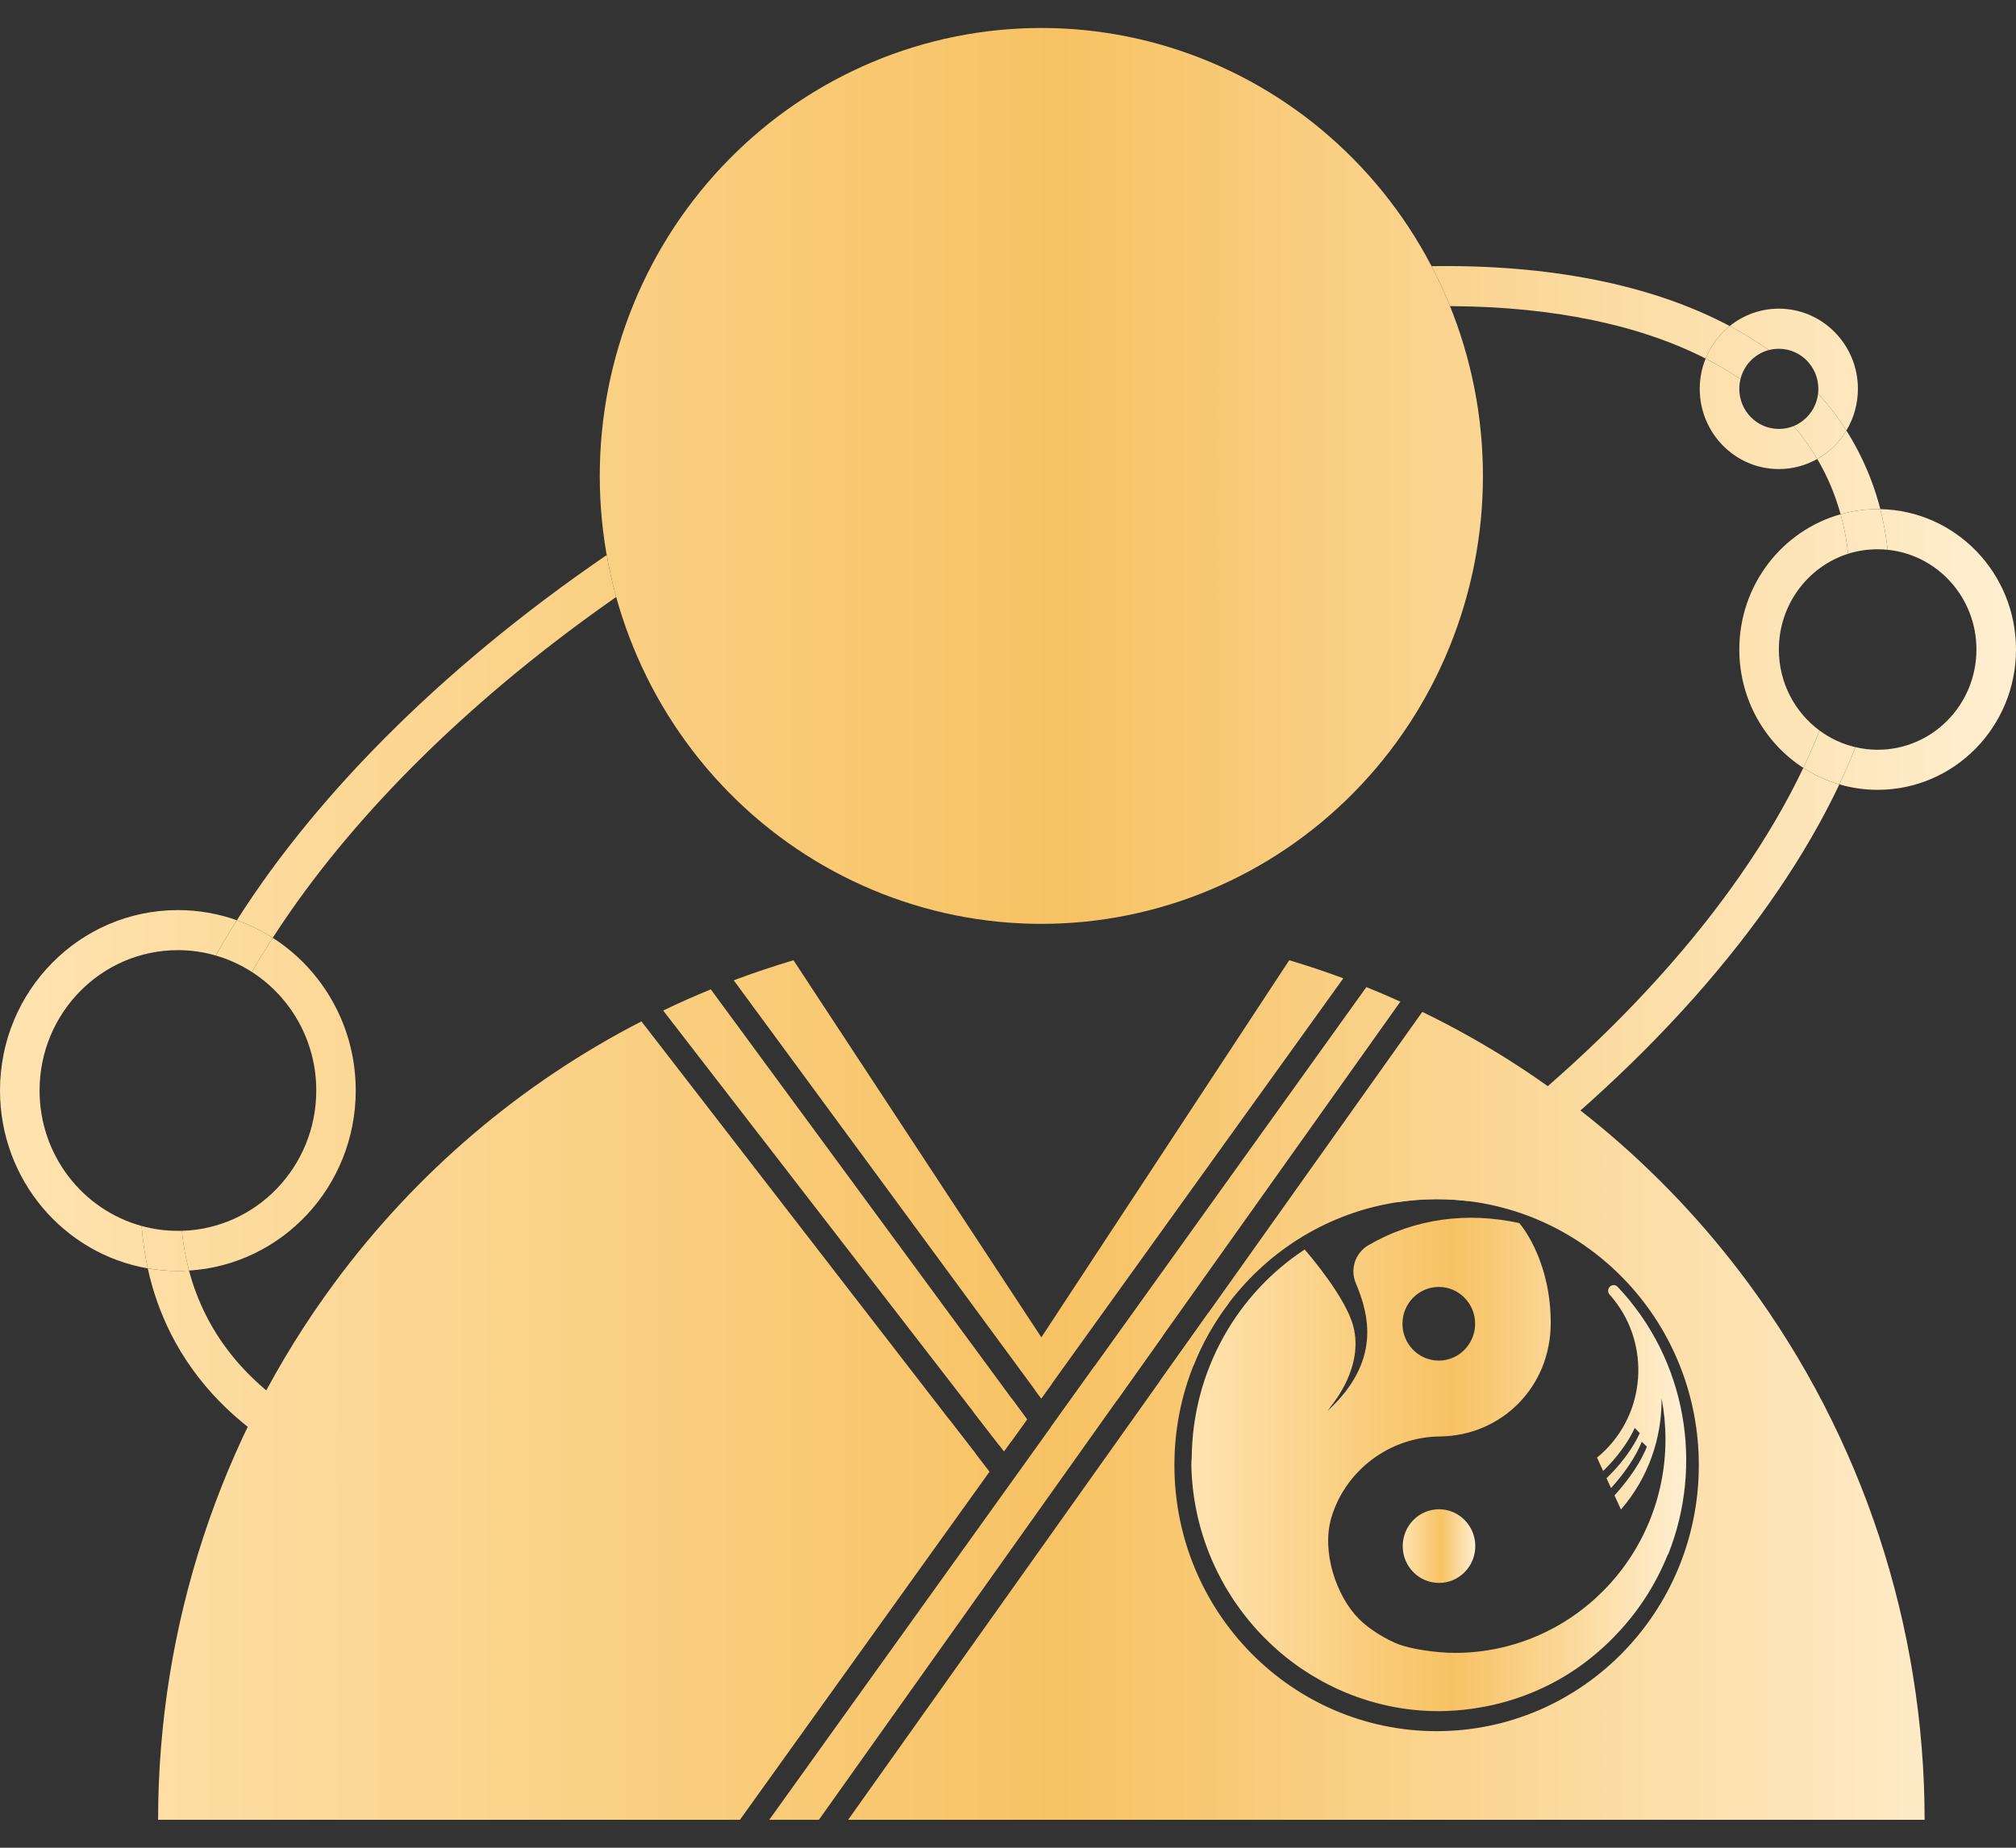
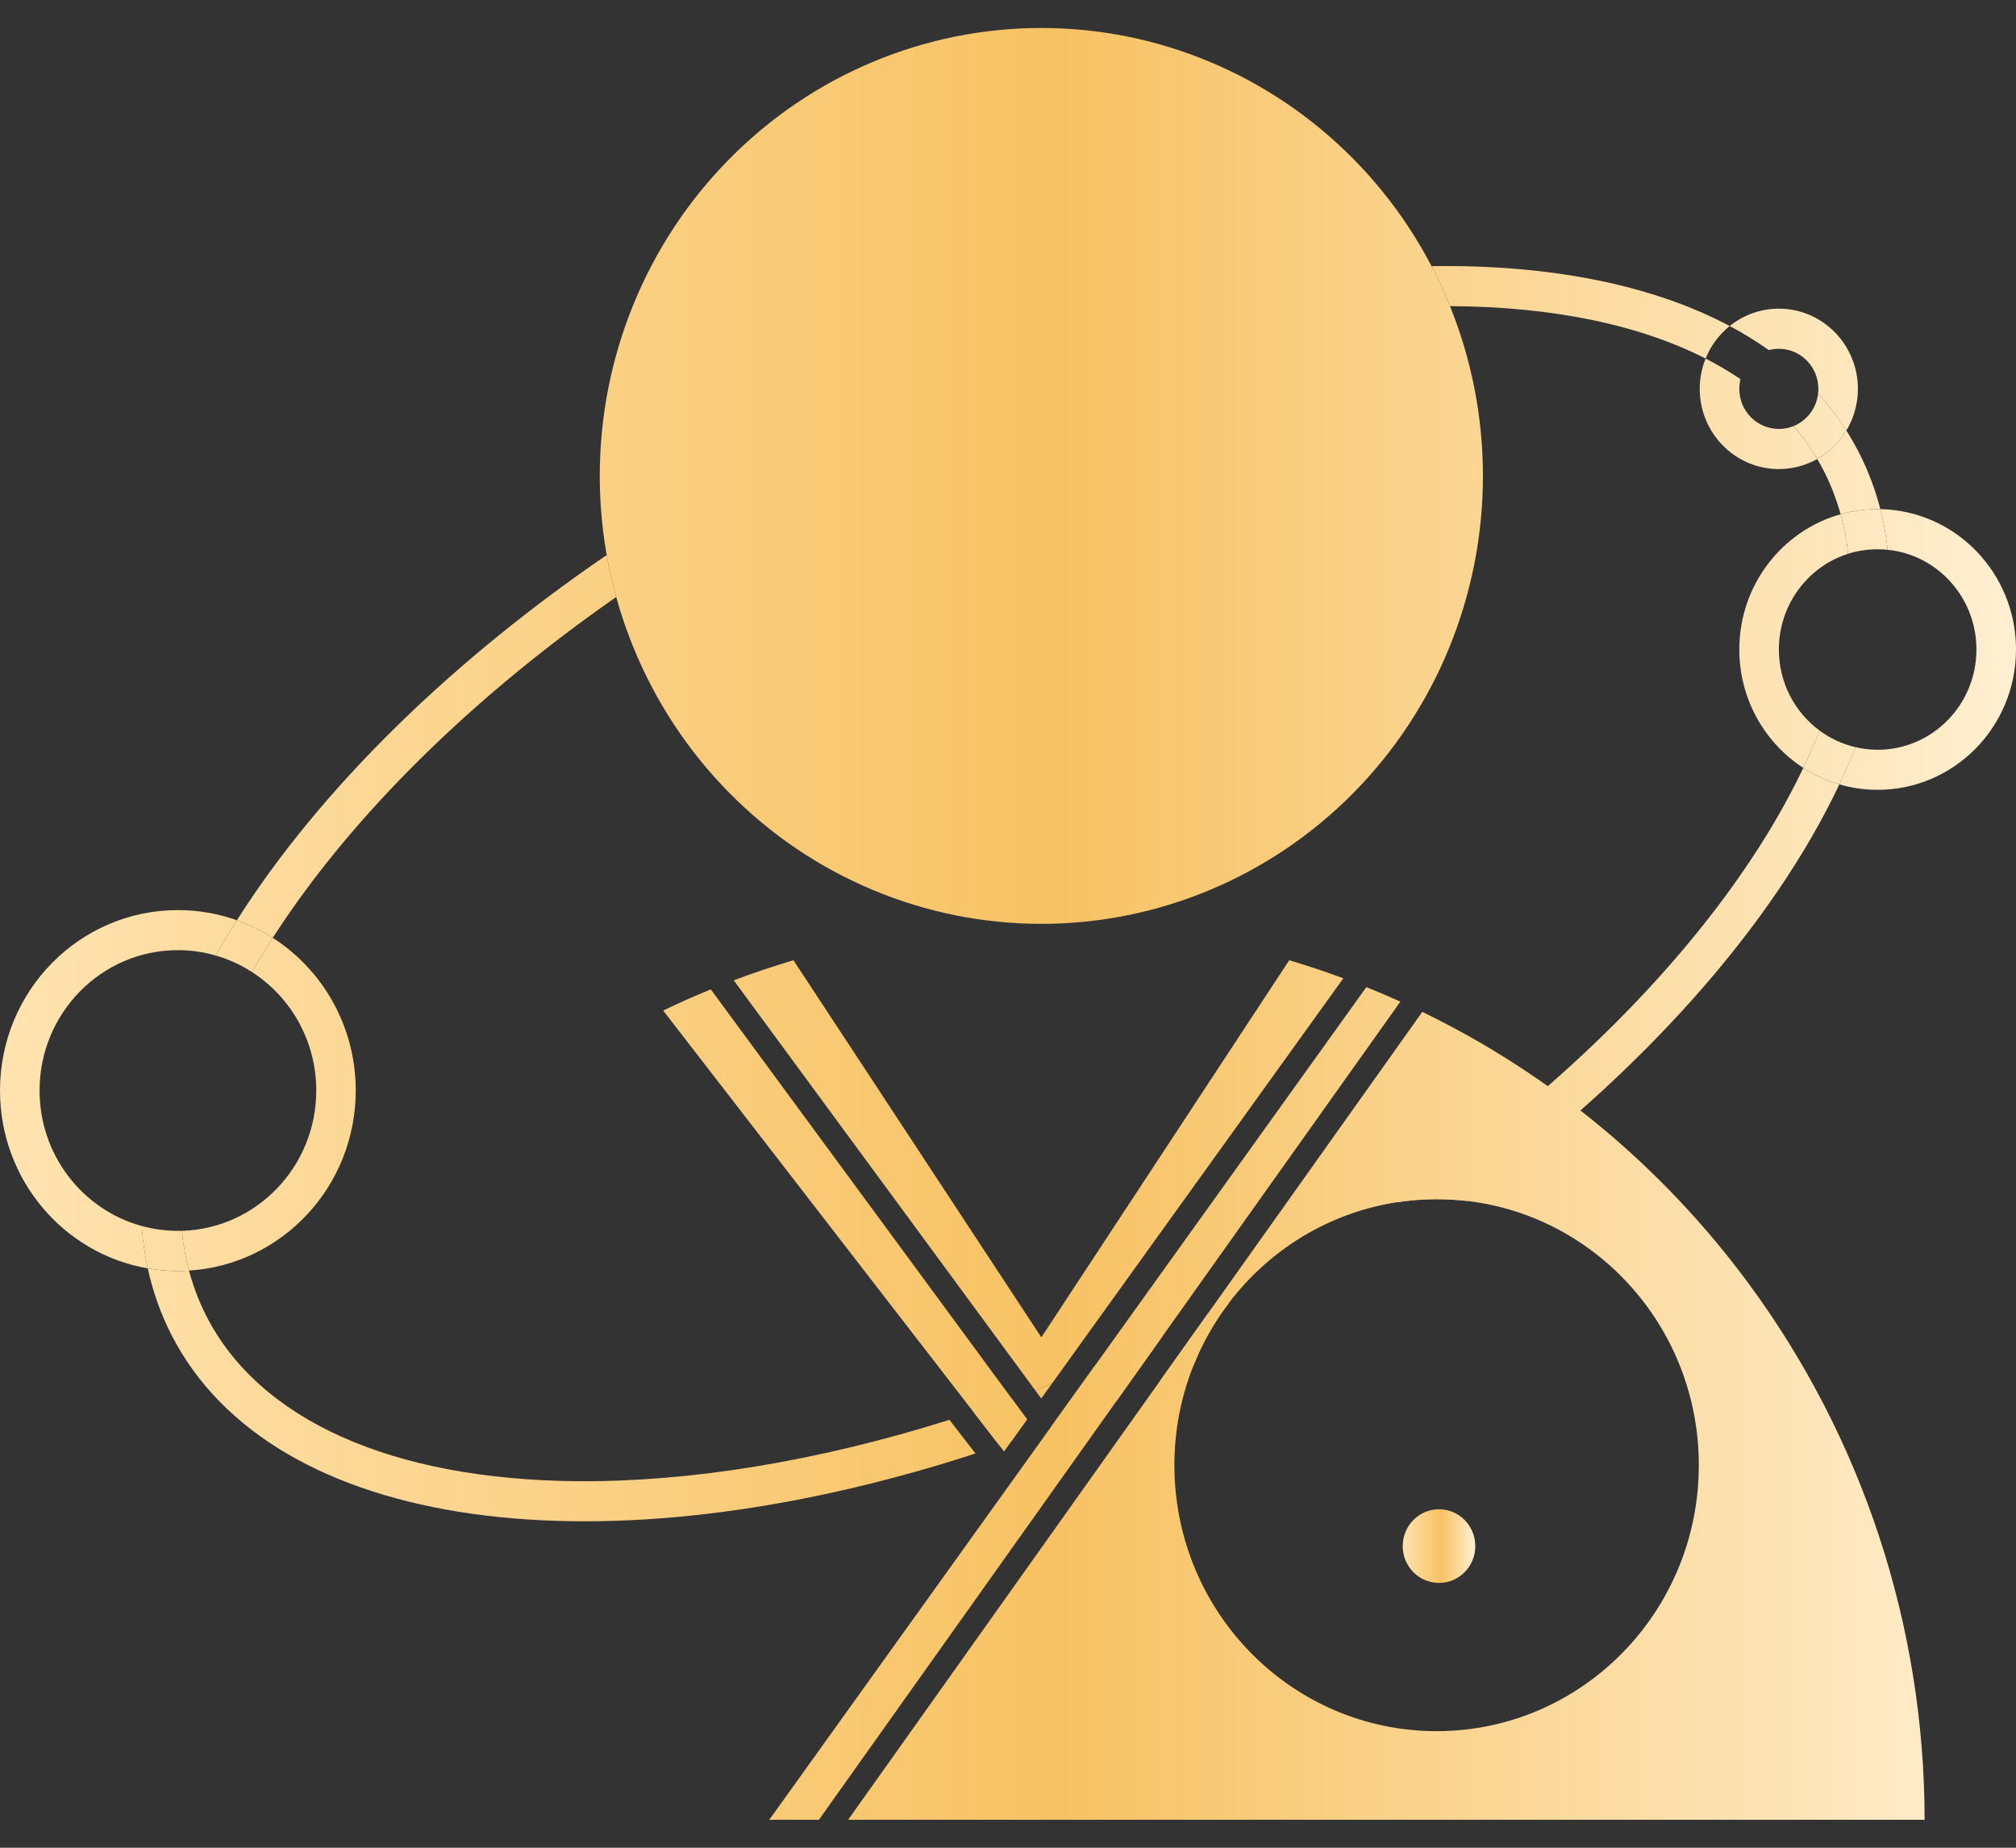
<svg xmlns="http://www.w3.org/2000/svg" width="24" height="22" viewBox="0 0 24 22" fill="none">
  <rect x="0" y="0" width="24" height="22" fill="#333333" stroke="none" />
-   <path d="M19.258 15.322C19.233 15.294 19.19 15.294 19.164 15.321C19.138 15.347 19.138 15.389 19.163 15.415C19.165 15.418 19.167 15.42 19.169 15.422C19.632 15.947 19.615 16.755 19.118 17.259C19.084 17.294 19.049 17.325 19.012 17.355L19.085 17.514C19.242 17.364 19.387 17.168 19.461 17.002L19.521 17.063C19.451 17.221 19.319 17.405 19.173 17.553C19.157 17.569 19.141 17.584 19.125 17.6L19.179 17.718C19.35 17.528 19.476 17.338 19.545 17.166L19.606 17.225C19.533 17.407 19.4 17.607 19.22 17.805L19.297 17.973C19.625 17.595 19.785 17.121 19.781 16.649C19.811 16.807 19.827 16.97 19.827 17.137C19.827 18.542 18.704 19.68 17.32 19.68C17.088 19.68 16.791 19.631 16.656 19.58C16.521 19.529 16.316 19.413 16.18 19.278C15.908 19.006 15.729 18.476 15.85 18.068C16.017 17.509 16.54 17.109 17.144 17.103C17.872 17.095 18.461 16.517 18.461 15.752C18.461 15.054 18.154 14.641 18.087 14.563C17.474 14.428 16.849 14.503 16.292 14.825C16.137 14.915 16.069 15.108 16.14 15.276C16.299 15.656 16.446 16.206 15.806 16.798C15.82 16.778 15.835 16.758 15.849 16.738C15.88 16.696 16.233 16.273 16.112 15.796C16.026 15.456 15.601 14.958 15.532 14.877C14.729 15.404 14.196 16.318 14.187 17.358C14.184 17.39 14.182 17.423 14.183 17.458C14.193 17.884 14.293 18.288 14.463 18.654C14.465 18.658 14.467 18.662 14.469 18.666C14.485 18.701 14.502 18.735 14.52 18.768C14.526 18.78 14.532 18.792 14.538 18.803C14.552 18.83 14.567 18.855 14.581 18.881C14.591 18.899 14.601 18.916 14.612 18.933C14.624 18.954 14.637 18.973 14.649 18.993C14.663 19.014 14.676 19.036 14.69 19.057C14.701 19.073 14.712 19.089 14.724 19.105C14.74 19.128 14.756 19.151 14.773 19.174C14.783 19.188 14.794 19.202 14.805 19.216C14.823 19.239 14.841 19.263 14.86 19.286C14.871 19.3 14.883 19.313 14.895 19.327C14.914 19.349 14.932 19.372 14.952 19.393C14.965 19.409 14.98 19.424 14.994 19.439C15.012 19.458 15.03 19.477 15.048 19.496C15.067 19.515 15.087 19.533 15.106 19.552C15.12 19.566 15.134 19.58 15.149 19.593C15.171 19.613 15.194 19.633 15.216 19.653C15.229 19.664 15.242 19.676 15.255 19.687C15.278 19.707 15.302 19.725 15.325 19.744C15.338 19.754 15.351 19.765 15.365 19.775C15.388 19.792 15.411 19.809 15.434 19.826C15.45 19.837 15.465 19.848 15.481 19.859C15.501 19.873 15.523 19.887 15.544 19.901C15.564 19.913 15.583 19.926 15.602 19.938C15.62 19.949 15.637 19.959 15.655 19.969C15.68 19.984 15.705 19.999 15.731 20.013C15.743 20.02 15.754 20.026 15.766 20.032C15.799 20.05 15.832 20.067 15.866 20.083C15.87 20.085 15.874 20.087 15.878 20.089C16.238 20.261 16.637 20.363 17.057 20.373C17.458 20.383 18.338 20.308 19.1 19.601C19.1 19.601 19.099 19.601 19.099 19.602C19.136 19.568 19.173 19.533 19.208 19.496C19.49 19.21 19.707 18.877 19.853 18.513C19.856 18.51 19.858 18.508 19.86 18.505C20.281 17.447 20.081 16.194 19.258 15.322ZM17.129 15.323C17.367 15.323 17.561 15.519 17.561 15.761C17.561 16.003 17.367 16.2 17.129 16.2C16.89 16.2 16.696 16.004 16.696 15.761C16.696 15.519 16.89 15.323 17.129 15.323Z" fill="url(#paint0_linear_2972_70324)" />
  <path d="M16.699 18.409C16.699 18.651 16.892 18.847 17.131 18.847C17.369 18.847 17.563 18.651 17.563 18.409C17.563 18.166 17.369 17.97 17.131 17.97C16.892 17.97 16.699 18.167 16.699 18.409Z" fill="url(#paint1_linear_2972_70324)" />
  <path d="M17.654 5.667C17.654 7.081 17.101 8.438 16.115 9.438C15.129 10.438 13.791 11 12.397 11C11.003 11 9.665 10.438 8.68 9.438C7.694 8.438 7.14 7.081 7.14 5.667C7.14 4.252 7.694 2.896 8.68 1.896C9.665 0.895 11.003 0.333 12.397 0.333C13.791 0.333 15.129 0.895 16.115 1.896C17.101 2.896 17.654 4.252 17.654 5.667Z" fill="url(#paint2_linear_2972_70324)" />
  <path fill-rule="evenodd" clip-rule="evenodd" d="M16.932 12.048C18.455 12.786 19.787 13.889 20.809 15.272C22.173 17.117 22.911 19.361 22.912 21.667H10.097L13.807 16.445L14.38 15.639L16.932 12.048ZM13.981 17.445C13.981 17.024 14.062 16.623 14.209 16.256C14.316 15.986 14.46 15.735 14.633 15.509C15.112 14.88 15.819 14.44 16.628 14.315C16.782 14.291 16.941 14.278 17.103 14.278C17.228 14.278 17.352 14.286 17.473 14.3C19.023 14.486 20.224 15.823 20.224 17.445C20.224 19.194 18.827 20.612 17.103 20.612C15.379 20.612 13.981 19.194 13.981 17.445Z" fill="url(#paint3_linear_2972_70324)" />
  <path d="M16.266 11.753C16.402 11.808 16.537 11.865 16.671 11.926L13.845 15.902L13.299 16.671L9.749 21.667H9.158L12.512 16.989L13.029 16.268L16.266 11.753Z" fill="url(#paint4_linear_2972_70324)" />
-   <path d="M15.992 11.648C15.78 11.569 15.565 11.498 15.348 11.433L12.397 15.923L9.446 11.433C9.206 11.505 8.969 11.584 8.735 11.672L12.322 16.551L12.396 16.651L12.523 16.474L15.992 11.648Z" fill="url(#paint5_linear_2972_70324)" />
+   <path d="M15.992 11.648C15.78 11.569 15.565 11.498 15.348 11.433L12.397 15.923L9.446 11.433C9.206 11.505 8.969 11.584 8.735 11.672L12.322 16.551L12.523 16.474L15.992 11.648Z" fill="url(#paint5_linear_2972_70324)" />
  <path d="M8.462 11.78C8.27 11.858 8.081 11.942 7.895 12.032L11.589 16.812L11.898 17.211L11.953 17.282L12.039 17.162L12.227 16.9L12.045 16.653L8.462 11.78Z" fill="url(#paint6_linear_2972_70324)" />
-   <path d="M7.636 12.161C6.207 12.896 4.955 13.958 3.984 15.272C2.62 17.117 1.883 19.361 1.882 21.667H8.809L11.78 17.523L11.613 17.306L11.303 16.905L7.636 12.161Z" fill="url(#paint7_linear_2972_70324)" />
  <path d="M1.686 14.597C1.699 14.769 1.723 14.937 1.759 15.102C1.875 15.122 1.995 15.133 2.118 15.133C2.162 15.133 2.206 15.131 2.25 15.128C2.21 14.976 2.181 14.818 2.165 14.655C2.149 14.655 2.133 14.655 2.118 14.655C1.968 14.655 1.824 14.635 1.686 14.597Z" fill="url(#paint8_linear_2972_70324)" />
  <path d="M2.568 11.377C2.722 11.421 2.867 11.488 2.999 11.573C3.076 11.438 3.159 11.303 3.247 11.166C3.114 11.081 2.971 11.011 2.82 10.957C2.731 11.097 2.647 11.237 2.568 11.377Z" fill="url(#paint9_linear_2972_70324)" />
-   <path d="M21.057 4.168C20.911 4.065 20.756 3.969 20.592 3.882C20.466 3.983 20.366 4.116 20.305 4.269C20.452 4.345 20.59 4.426 20.72 4.514C20.761 4.345 20.891 4.212 21.057 4.168Z" fill="url(#paint10_linear_2972_70324)" />
  <path d="M21.644 4.686C21.624 4.862 21.509 5.009 21.353 5.073C21.459 5.196 21.552 5.327 21.634 5.465C21.776 5.384 21.896 5.267 21.981 5.126C21.881 4.97 21.769 4.823 21.644 4.686Z" fill="url(#paint11_linear_2972_70324)" />
  <path d="M22.472 6.546C22.454 6.381 22.425 6.22 22.385 6.062C22.374 6.062 22.363 6.062 22.353 6.062C22.2 6.062 22.053 6.083 21.912 6.123C21.954 6.274 21.984 6.431 22.002 6.593C22.113 6.558 22.231 6.54 22.353 6.54C22.393 6.54 22.433 6.542 22.472 6.546Z" fill="url(#paint12_linear_2972_70324)" />
  <path d="M22.089 8.896C21.932 8.86 21.787 8.791 21.661 8.698C21.604 8.845 21.539 8.993 21.468 9.143C21.599 9.228 21.743 9.294 21.897 9.339C21.967 9.191 22.031 9.043 22.089 8.896Z" fill="url(#paint13_linear_2972_70324)" />
  <path fill-rule="evenodd" clip-rule="evenodd" d="M14.38 15.639C14.443 15.607 14.506 15.575 14.569 15.542L14.633 15.509C14.46 15.735 14.316 15.986 14.209 16.256C14.075 16.321 13.941 16.384 13.807 16.445L14.38 15.639ZM13.845 15.902C13.573 16.031 13.3 16.153 13.029 16.268L12.512 16.989C12.774 16.889 13.036 16.783 13.299 16.671L13.845 15.902ZM12.322 16.551C12.389 16.526 12.456 16.5 12.523 16.474L12.396 16.651L12.322 16.551ZM11.589 16.812C11.741 16.761 11.893 16.709 12.045 16.653L12.227 16.9L12.039 17.162C11.992 17.178 11.945 17.195 11.898 17.211L11.589 16.812ZM11.303 16.905C9.722 17.403 8.213 17.644 6.891 17.636C4.648 17.621 3.079 16.897 2.454 15.664C2.368 15.494 2.3 15.316 2.25 15.128C3.358 15.059 4.235 14.126 4.235 12.984C4.235 12.219 3.841 11.547 3.247 11.166C3.313 11.064 3.382 10.96 3.455 10.856C4.353 9.564 5.681 8.262 7.336 7.108C7.29 6.944 7.252 6.778 7.223 6.609C7.277 6.572 7.333 6.534 7.388 6.497C5.384 7.838 3.805 9.405 2.82 10.957C2.6 10.879 2.364 10.836 2.118 10.836C0.948 10.836 0 11.798 0 12.984C0 14.047 0.76 14.929 1.759 15.102C1.818 15.373 1.91 15.634 2.035 15.882C3.241 18.261 7.205 18.741 11.613 17.306L11.303 16.905ZM1.759 15.102C1.875 15.122 1.995 15.133 2.118 15.133C2.162 15.133 2.206 15.131 2.25 15.128C2.21 14.976 2.181 14.818 2.165 14.655C3.053 14.629 3.765 13.891 3.765 12.984C3.765 12.39 3.459 11.869 2.999 11.573C3.076 11.438 3.159 11.303 3.247 11.166C3.114 11.081 2.971 11.011 2.82 10.957C2.731 11.097 2.647 11.237 2.568 11.377C2.425 11.335 2.274 11.313 2.118 11.313C1.208 11.313 0.471 12.062 0.471 12.984C0.471 13.756 0.986 14.405 1.686 14.597C1.699 14.769 1.723 14.937 1.759 15.102ZM17.103 14.278C16.941 14.278 16.782 14.291 16.628 14.315C18.379 13.127 19.78 11.77 20.716 10.424C21.02 9.988 21.27 9.559 21.468 9.143C21.599 9.228 21.743 9.294 21.897 9.339C21.103 11.018 19.554 12.778 17.473 14.3C17.352 14.286 17.228 14.278 17.103 14.278ZM22.385 6.062C23.28 6.08 24 6.821 24 7.733C24 8.656 23.263 9.404 22.353 9.404C22.195 9.404 22.041 9.381 21.897 9.339C21.967 9.191 22.031 9.043 22.089 8.896C22.174 8.916 22.262 8.927 22.353 8.927C23.003 8.927 23.529 8.392 23.529 7.733C23.529 7.115 23.066 6.606 22.472 6.546C22.454 6.381 22.425 6.22 22.385 6.062ZM21.912 6.123C22.053 6.083 22.2 6.062 22.353 6.062L22.385 6.062C22.326 5.833 22.243 5.611 22.135 5.398C22.088 5.305 22.036 5.214 21.981 5.126C22.067 4.982 22.118 4.812 22.118 4.63C22.118 4.103 21.696 3.675 21.177 3.675C20.955 3.675 20.752 3.753 20.592 3.882C19.659 3.386 18.437 3.148 17.042 3.169C17.123 3.324 17.197 3.483 17.262 3.645L17.28 3.645C18.503 3.653 19.526 3.872 20.305 4.269C20.26 4.381 20.235 4.502 20.235 4.63C20.235 5.157 20.657 5.585 21.177 5.585C21.342 5.585 21.498 5.541 21.634 5.465C21.663 5.514 21.691 5.565 21.717 5.616C21.798 5.777 21.863 5.946 21.912 6.123ZM21.912 6.123C21.217 6.318 20.706 6.965 20.706 7.733C20.706 8.325 21.01 8.846 21.468 9.143C21.539 8.993 21.604 8.845 21.661 8.698C21.367 8.481 21.177 8.13 21.177 7.733C21.177 7.198 21.524 6.745 22.002 6.593C21.984 6.431 21.954 6.274 21.912 6.123ZM21.634 5.465C21.776 5.384 21.896 5.267 21.981 5.126C21.881 4.97 21.769 4.823 21.644 4.686C21.646 4.668 21.647 4.649 21.647 4.63C21.647 4.366 21.436 4.153 21.177 4.153C21.135 4.153 21.095 4.158 21.057 4.168C20.911 4.065 20.756 3.969 20.592 3.882C20.466 3.983 20.366 4.116 20.305 4.269C20.452 4.345 20.59 4.426 20.72 4.514C20.711 4.551 20.706 4.59 20.706 4.63C20.706 4.894 20.917 5.107 21.177 5.107C21.239 5.107 21.298 5.095 21.353 5.073C21.459 5.196 21.552 5.327 21.634 5.465Z" fill="url(#paint14_linear_2972_70324)" />
  <defs>
    <linearGradient id="paint0_linear_2972_70324" x1="14.183" y1="17.437" x2="20.074" y2="17.437" gradientUnits="userSpaceOnUse">
      <stop stop-color="#FFE3B0" />
      <stop offset="0.525" stop-color="#F7C263" />
      <stop offset="1" stop-color="#FFEFD1" />
    </linearGradient>
    <linearGradient id="paint1_linear_2972_70324" x1="16.699" y1="18.409" x2="17.563" y2="18.409" gradientUnits="userSpaceOnUse">
      <stop stop-color="#FFE3B0" />
      <stop offset="0.525" stop-color="#F7C263" />
      <stop offset="1" stop-color="#FFEFD1" />
    </linearGradient>
    <linearGradient id="paint2_linear_2972_70324" x1="0" y1="11" x2="24" y2="11" gradientUnits="userSpaceOnUse">
      <stop stop-color="#FFE3B0" />
      <stop offset="0.525" stop-color="#F7C263" />
      <stop offset="1" stop-color="#FFEFD1" />
    </linearGradient>
    <linearGradient id="paint3_linear_2972_70324" x1="0" y1="11" x2="24" y2="11" gradientUnits="userSpaceOnUse">
      <stop stop-color="#FFE3B0" />
      <stop offset="0.525" stop-color="#F7C263" />
      <stop offset="1" stop-color="#FFEFD1" />
    </linearGradient>
    <linearGradient id="paint4_linear_2972_70324" x1="0" y1="11" x2="24" y2="11" gradientUnits="userSpaceOnUse">
      <stop stop-color="#FFE3B0" />
      <stop offset="0.525" stop-color="#F7C263" />
      <stop offset="1" stop-color="#FFEFD1" />
    </linearGradient>
    <linearGradient id="paint5_linear_2972_70324" x1="0" y1="11" x2="24" y2="11" gradientUnits="userSpaceOnUse">
      <stop stop-color="#FFE3B0" />
      <stop offset="0.525" stop-color="#F7C263" />
      <stop offset="1" stop-color="#FFEFD1" />
    </linearGradient>
    <linearGradient id="paint6_linear_2972_70324" x1="0" y1="11" x2="24" y2="11" gradientUnits="userSpaceOnUse">
      <stop stop-color="#FFE3B0" />
      <stop offset="0.525" stop-color="#F7C263" />
      <stop offset="1" stop-color="#FFEFD1" />
    </linearGradient>
    <linearGradient id="paint7_linear_2972_70324" x1="0" y1="11" x2="24" y2="11" gradientUnits="userSpaceOnUse">
      <stop stop-color="#FFE3B0" />
      <stop offset="0.525" stop-color="#F7C263" />
      <stop offset="1" stop-color="#FFEFD1" />
    </linearGradient>
    <linearGradient id="paint8_linear_2972_70324" x1="0" y1="11" x2="24" y2="11" gradientUnits="userSpaceOnUse">
      <stop stop-color="#FFE3B0" />
      <stop offset="0.525" stop-color="#F7C263" />
      <stop offset="1" stop-color="#FFEFD1" />
    </linearGradient>
    <linearGradient id="paint9_linear_2972_70324" x1="0" y1="11" x2="24" y2="11" gradientUnits="userSpaceOnUse">
      <stop stop-color="#FFE3B0" />
      <stop offset="0.525" stop-color="#F7C263" />
      <stop offset="1" stop-color="#FFEFD1" />
    </linearGradient>
    <linearGradient id="paint10_linear_2972_70324" x1="0" y1="11" x2="24" y2="11" gradientUnits="userSpaceOnUse">
      <stop stop-color="#FFE3B0" />
      <stop offset="0.525" stop-color="#F7C263" />
      <stop offset="1" stop-color="#FFEFD1" />
    </linearGradient>
    <linearGradient id="paint11_linear_2972_70324" x1="0" y1="11" x2="24" y2="11" gradientUnits="userSpaceOnUse">
      <stop stop-color="#FFE3B0" />
      <stop offset="0.525" stop-color="#F7C263" />
      <stop offset="1" stop-color="#FFEFD1" />
    </linearGradient>
    <linearGradient id="paint12_linear_2972_70324" x1="0" y1="11" x2="24" y2="11" gradientUnits="userSpaceOnUse">
      <stop stop-color="#FFE3B0" />
      <stop offset="0.525" stop-color="#F7C263" />
      <stop offset="1" stop-color="#FFEFD1" />
    </linearGradient>
    <linearGradient id="paint13_linear_2972_70324" x1="0" y1="11" x2="24" y2="11" gradientUnits="userSpaceOnUse">
      <stop stop-color="#FFE3B0" />
      <stop offset="0.525" stop-color="#F7C263" />
      <stop offset="1" stop-color="#FFEFD1" />
    </linearGradient>
    <linearGradient id="paint14_linear_2972_70324" x1="0" y1="11" x2="24" y2="11" gradientUnits="userSpaceOnUse">
      <stop stop-color="#FFE3B0" />
      <stop offset="0.525" stop-color="#F7C263" />
      <stop offset="1" stop-color="#FFEFD1" />
    </linearGradient>
  </defs>
</svg>